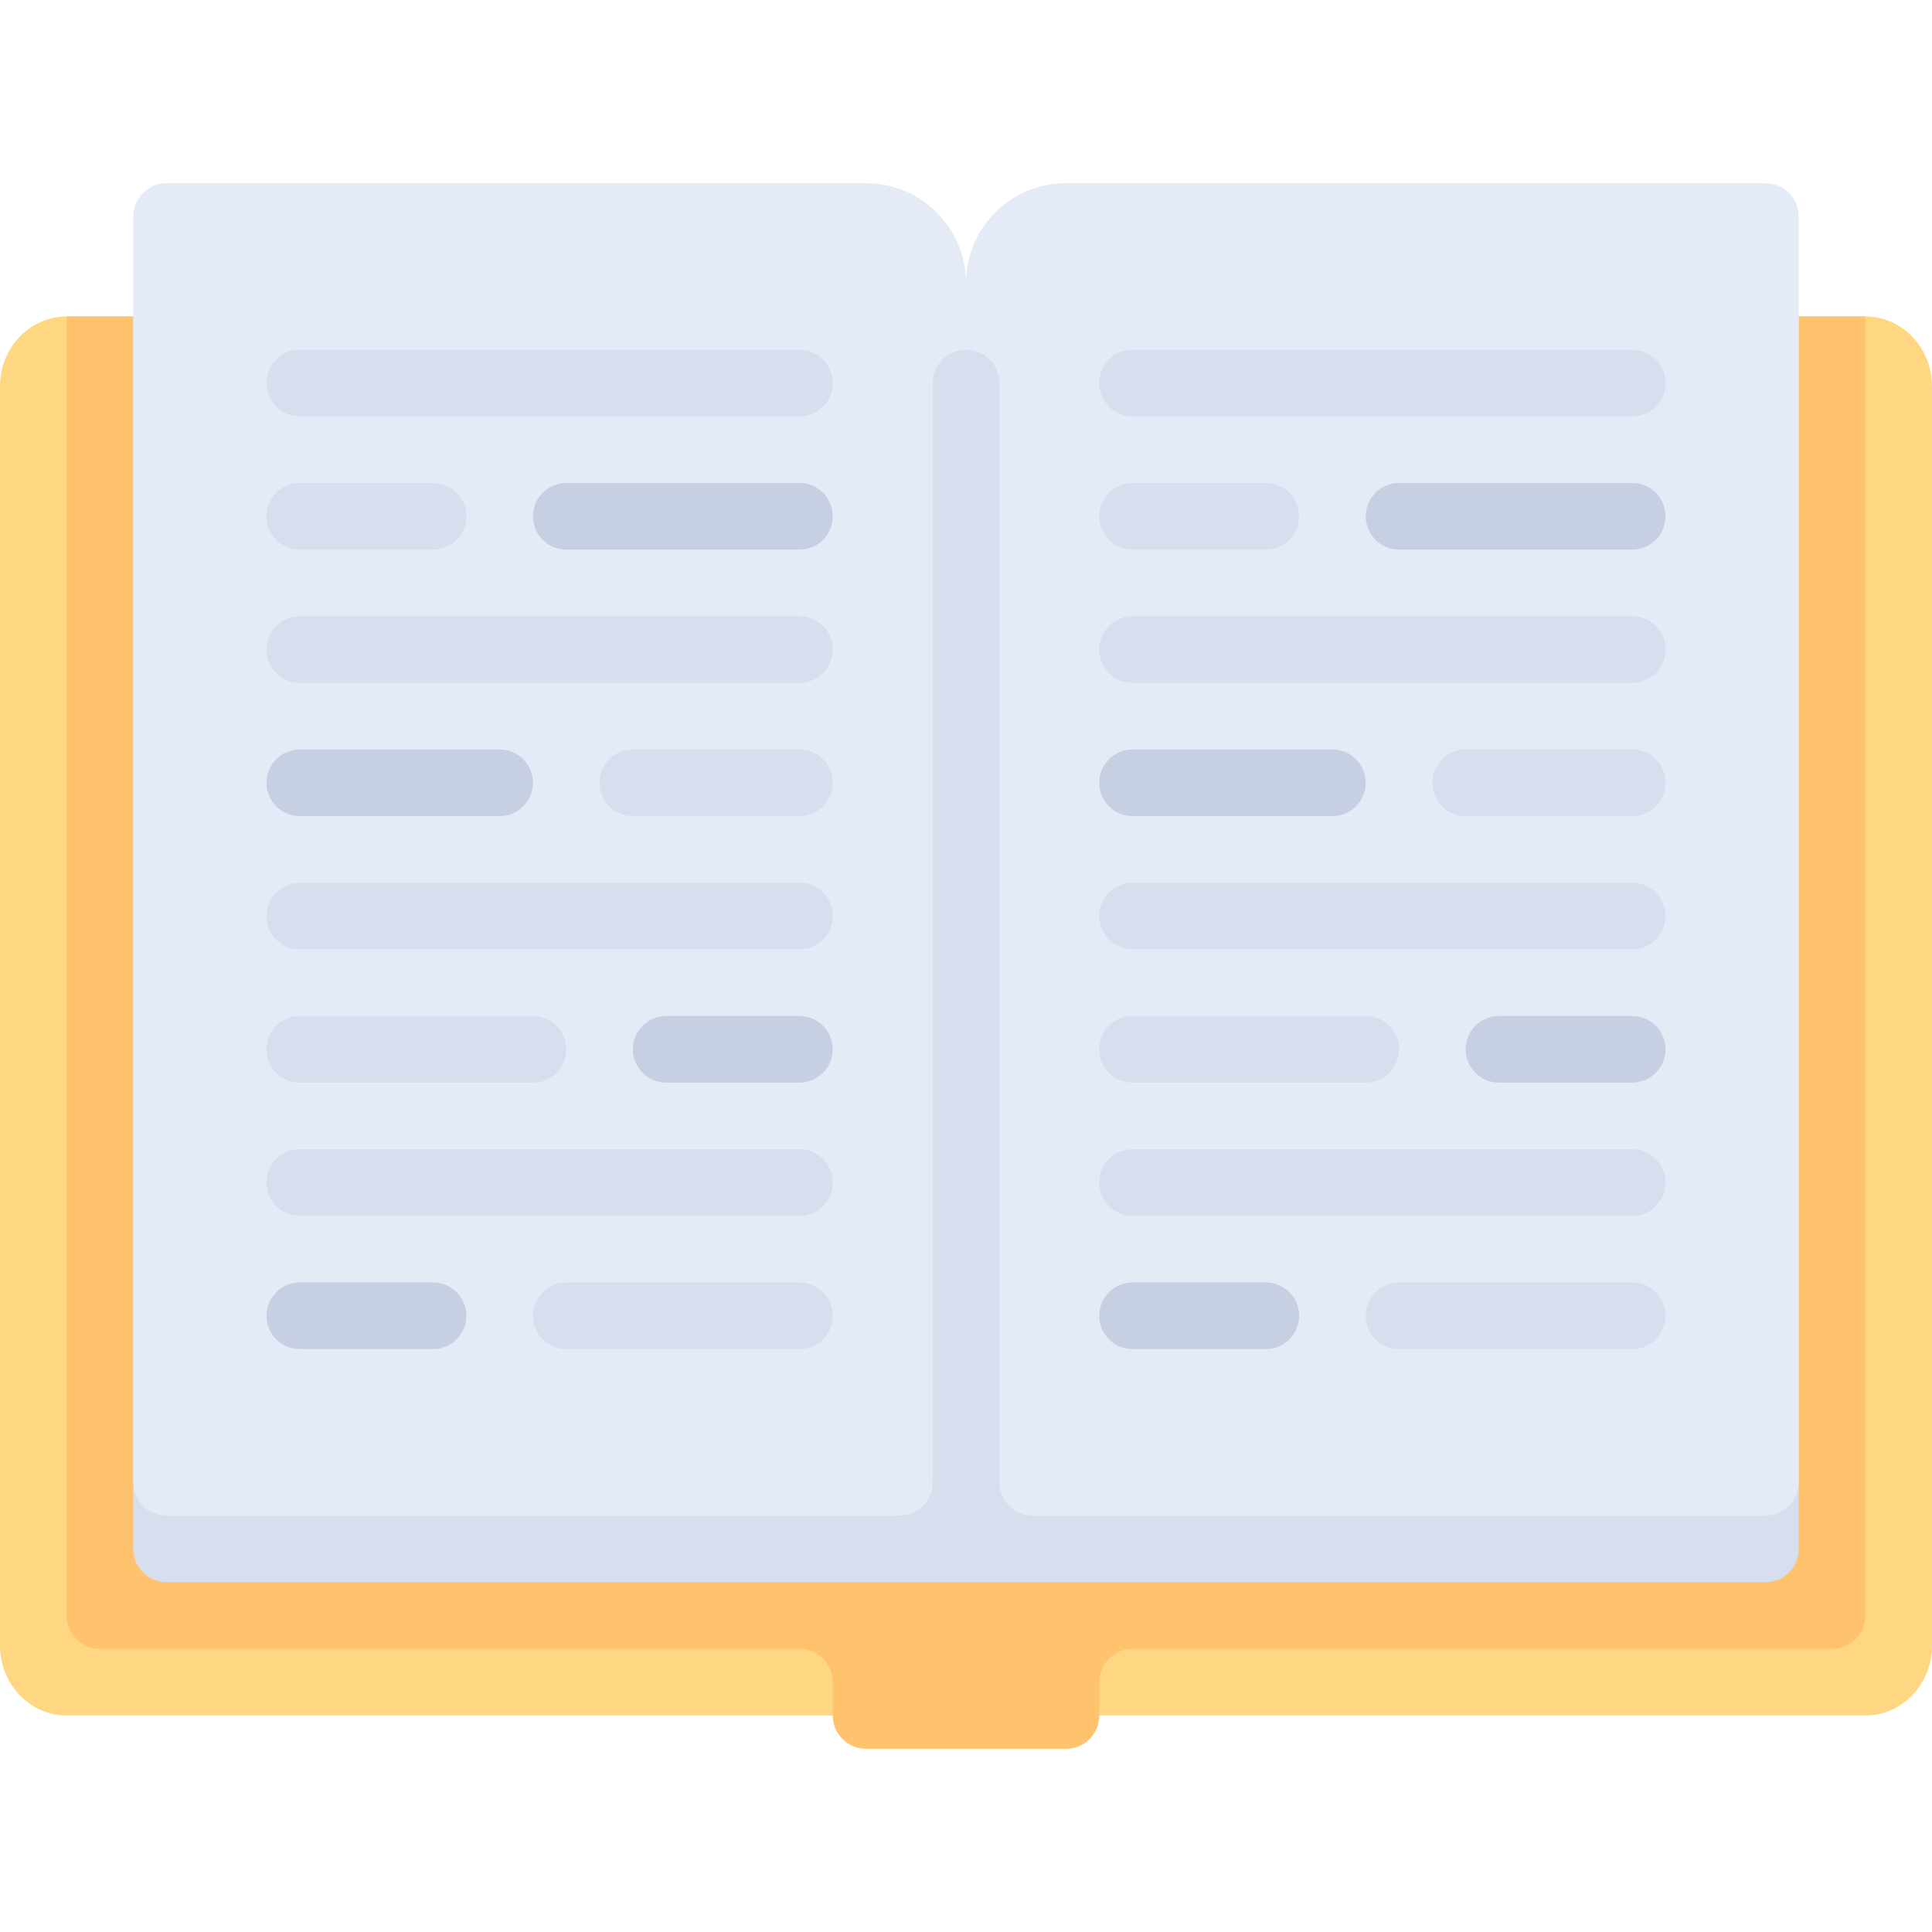
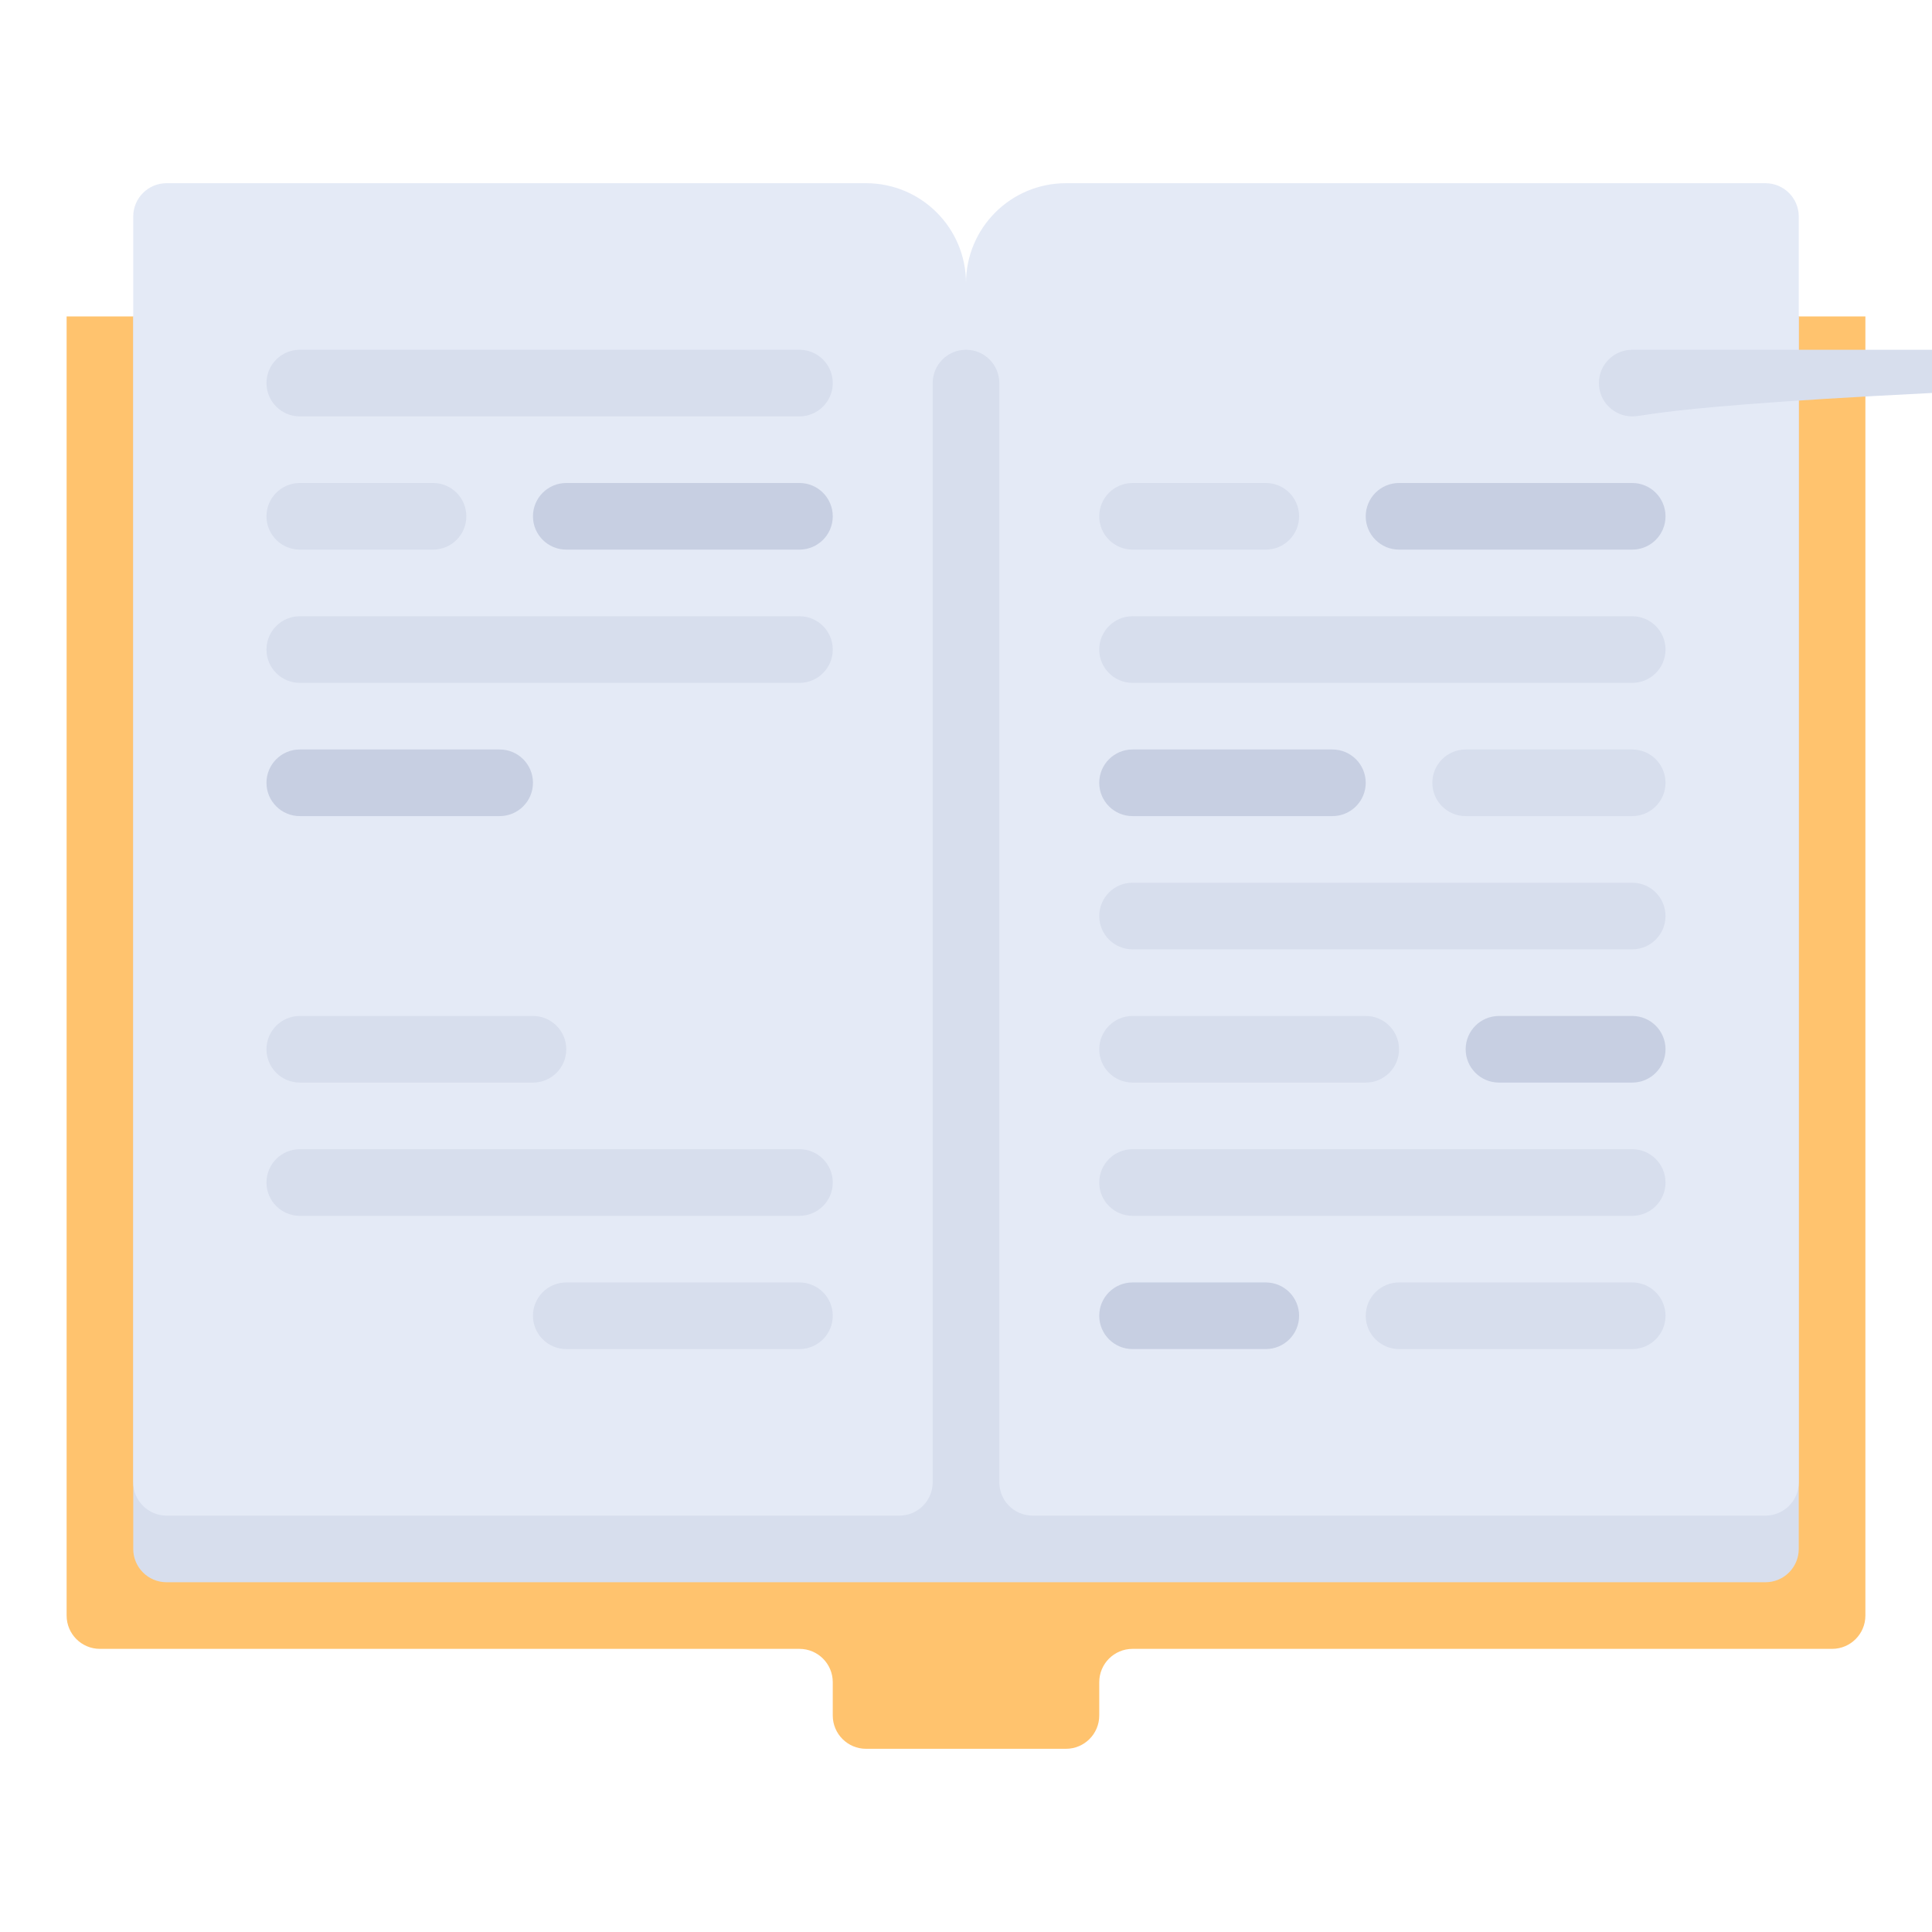
<svg xmlns="http://www.w3.org/2000/svg" height="800px" width="800px" version="1.1" id="Layer_1" viewBox="0 0 512 512" xml:space="preserve">
-   <path style="fill:#FFD782;" d="M0,102.4v333.683c0,10.238,7.904,18.538,17.655,18.538h476.69c9.751,0,17.655-8.3,17.655-18.538  V102.4c0-10.238-7.904-18.538-17.655-18.538H17.655C7.904,83.862,0,92.162,0,102.4z" />
  <path style="fill:#FFC36E;" d="M17.655,83.862v344.276c0,4.875,3.953,8.828,8.828,8.828h185.379c4.875,0,8.828,3.953,8.828,8.828  v8.828c0,4.875,3.953,8.828,8.828,8.828h52.966c4.875,0,8.828-3.953,8.828-8.828v-8.828c0-4.875,3.953-8.828,8.828-8.828h185.379  c4.875,0,8.828-3.953,8.828-8.828V83.862H17.655z" />
  <path style="fill:#D7DEED;" d="M467.862,419.31H44.138c-4.875,0-8.828-3.953-8.828-8.828V83.862H476.69v326.621  C476.69,415.358,472.737,419.31,467.862,419.31z" />
  <path style="fill:#E4EAF6;" d="M467.862,48.552H282.483C267.857,48.552,256,60.408,256,75.034c0-14.626-11.857-26.483-26.483-26.483  H44.138c-4.875,0-8.828,3.953-8.828,8.828v335.448c0,4.875,3.953,8.828,8.828,8.828h194.207c4.875,0,8.828-3.953,8.828-8.828  v-291.31c0-4.875,3.953-8.828,8.828-8.828s8.828,3.953,8.828,8.828v291.31c0,4.875,3.953,8.828,8.828,8.828h194.207  c4.875,0,8.828-3.953,8.828-8.828V57.379C476.69,52.504,472.737,48.552,467.862,48.552z" />
  <g>
    <path style="fill:#D7DEED;" d="M211.862,110.345H79.448c-4.875,0-8.828-3.953-8.828-8.828l0,0c0-4.875,3.953-8.828,8.828-8.828   h132.414c4.875,0,8.828,3.953,8.828,8.828l0,0C220.69,106.392,216.737,110.345,211.862,110.345z" />
    <path style="fill:#D7DEED;" d="M114.759,145.655h-35.31c-4.875,0-8.828-3.953-8.828-8.828l0,0c0-4.875,3.953-8.828,8.828-8.828   h35.31c4.875,0,8.828,3.953,8.828,8.828l0,0C123.586,141.703,119.634,145.655,114.759,145.655z" />
-     <path style="fill:#D7DEED;" d="M211.862,216.276h-44.138c-4.875,0-8.828-3.953-8.828-8.828l0,0c0-4.875,3.953-8.828,8.828-8.828   h44.138c4.875,0,8.828,3.953,8.828,8.828l0,0C220.69,212.323,216.737,216.276,211.862,216.276z" />
    <path style="fill:#D7DEED;" d="M141.241,286.897H79.448c-4.875,0-8.828-3.953-8.828-8.828l0,0c0-4.875,3.953-8.828,8.828-8.828   h61.793c4.875,0,8.828,3.953,8.828,8.828l0,0C150.069,282.944,146.116,286.897,141.241,286.897z" />
  </g>
  <path style="fill:#C7CFE2;" d="M211.862,145.655h-61.793c-4.875,0-8.828-3.953-8.828-8.828l0,0c0-4.875,3.953-8.828,8.828-8.828  h61.793c4.875,0,8.828,3.953,8.828,8.828l0,0C220.69,141.703,216.737,145.655,211.862,145.655z" />
  <path style="fill:#D7DEED;" d="M211.862,180.966H79.448c-4.875,0-8.828-3.953-8.828-8.828l0,0c0-4.875,3.953-8.828,8.828-8.828  h132.414c4.875,0,8.828,3.953,8.828,8.828l0,0C220.69,177.013,216.737,180.966,211.862,180.966z" />
  <path style="fill:#C7CFE2;" d="M132.414,216.276H79.448c-4.875,0-8.828-3.953-8.828-8.828l0,0c0-4.875,3.953-8.828,8.828-8.828  h52.966c4.875,0,8.828,3.953,8.828,8.828l0,0C141.241,212.323,137.289,216.276,132.414,216.276z" />
-   <path style="fill:#D7DEED;" d="M211.862,251.586H79.448c-4.875,0-8.828-3.953-8.828-8.828l0,0c0-4.875,3.953-8.828,8.828-8.828  h132.414c4.875,0,8.828,3.953,8.828,8.828l0,0C220.69,247.634,216.737,251.586,211.862,251.586z" />
  <g>
-     <path style="fill:#C7CFE2;" d="M211.862,286.897h-35.31c-4.875,0-8.828-3.953-8.828-8.828l0,0c0-4.875,3.953-8.828,8.828-8.828   h35.31c4.875,0,8.828,3.953,8.828,8.828l0,0C220.69,282.944,216.737,286.897,211.862,286.897z" />
-     <path style="fill:#C7CFE2;" d="M114.759,357.517h-35.31c-4.875,0-8.828-3.953-8.828-8.828l0,0c0-4.875,3.953-8.828,8.828-8.828   h35.31c4.875,0,8.828,3.953,8.828,8.828l0,0C123.586,353.565,119.634,357.517,114.759,357.517z" />
-   </g>
+     </g>
  <g>
    <path style="fill:#D7DEED;" d="M211.862,322.207H79.448c-4.875,0-8.828-3.953-8.828-8.828l0,0c0-4.875,3.953-8.828,8.828-8.828   h132.414c4.875,0,8.828,3.953,8.828,8.828l0,0C220.69,318.254,216.737,322.207,211.862,322.207z" />
    <path style="fill:#D7DEED;" d="M211.862,357.517h-61.793c-4.875,0-8.828-3.953-8.828-8.828l0,0c0-4.875,3.953-8.828,8.828-8.828   h61.793c4.875,0,8.828,3.953,8.828,8.828l0,0C220.69,353.565,216.737,357.517,211.862,357.517z" />
-     <path style="fill:#D7DEED;" d="M432.552,110.345H300.138c-4.875,0-8.828-3.953-8.828-8.828l0,0c0-4.875,3.953-8.828,8.828-8.828   h132.414c4.875,0,8.828,3.953,8.828,8.828l0,0C441.379,106.392,437.427,110.345,432.552,110.345z" />
+     <path style="fill:#D7DEED;" d="M432.552,110.345c-4.875,0-8.828-3.953-8.828-8.828l0,0c0-4.875,3.953-8.828,8.828-8.828   h132.414c4.875,0,8.828,3.953,8.828,8.828l0,0C441.379,106.392,437.427,110.345,432.552,110.345z" />
    <path style="fill:#D7DEED;" d="M335.448,145.655h-35.31c-4.875,0-8.828-3.953-8.828-8.828l0,0c0-4.875,3.953-8.828,8.828-8.828   h35.31c4.875,0,8.828,3.953,8.828,8.828l0,0C344.276,141.703,340.323,145.655,335.448,145.655z" />
    <path style="fill:#D7DEED;" d="M432.552,216.276h-44.138c-4.875,0-8.828-3.953-8.828-8.828l0,0c0-4.875,3.953-8.828,8.828-8.828   h44.138c4.875,0,8.828,3.953,8.828,8.828l0,0C441.379,212.323,437.427,216.276,432.552,216.276z" />
    <path style="fill:#D7DEED;" d="M361.931,286.897h-61.793c-4.875,0-8.828-3.953-8.828-8.828l0,0c0-4.875,3.953-8.828,8.828-8.828   h61.793c4.875,0,8.828,3.953,8.828,8.828l0,0C370.759,282.944,366.806,286.897,361.931,286.897z" />
  </g>
  <path style="fill:#C7CFE2;" d="M432.552,145.655h-61.793c-4.875,0-8.828-3.953-8.828-8.828l0,0c0-4.875,3.953-8.828,8.828-8.828  h61.793c4.875,0,8.828,3.953,8.828,8.828l0,0C441.379,141.703,437.427,145.655,432.552,145.655z" />
  <path style="fill:#D7DEED;" d="M432.552,180.966H300.138c-4.875,0-8.828-3.953-8.828-8.828l0,0c0-4.875,3.953-8.828,8.828-8.828  h132.414c4.875,0,8.828,3.953,8.828,8.828l0,0C441.379,177.013,437.427,180.966,432.552,180.966z" />
  <path style="fill:#C7CFE2;" d="M353.103,216.276h-52.966c-4.875,0-8.828-3.953-8.828-8.828l0,0c0-4.875,3.953-8.828,8.828-8.828  h52.966c4.875,0,8.828,3.953,8.828,8.828l0,0C361.931,212.323,357.978,216.276,353.103,216.276z" />
  <path style="fill:#D7DEED;" d="M432.552,251.586H300.138c-4.875,0-8.828-3.953-8.828-8.828l0,0c0-4.875,3.953-8.828,8.828-8.828  h132.414c4.875,0,8.828,3.953,8.828,8.828l0,0C441.379,247.634,437.427,251.586,432.552,251.586z" />
  <g>
    <path style="fill:#C7CFE2;" d="M432.552,286.897h-35.31c-4.875,0-8.828-3.953-8.828-8.828l0,0c0-4.875,3.953-8.828,8.828-8.828   h35.31c4.875,0,8.828,3.953,8.828,8.828l0,0C441.379,282.944,437.427,286.897,432.552,286.897z" />
    <path style="fill:#C7CFE2;" d="M335.448,357.517h-35.31c-4.875,0-8.828-3.953-8.828-8.828l0,0c0-4.875,3.953-8.828,8.828-8.828   h35.31c4.875,0,8.828,3.953,8.828,8.828l0,0C344.276,353.565,340.323,357.517,335.448,357.517z" />
  </g>
  <g>
    <path style="fill:#D7DEED;" d="M432.552,322.207H300.138c-4.875,0-8.828-3.953-8.828-8.828l0,0c0-4.875,3.953-8.828,8.828-8.828   h132.414c4.875,0,8.828,3.953,8.828,8.828l0,0C441.379,318.254,437.427,322.207,432.552,322.207z" />
    <path style="fill:#D7DEED;" d="M432.552,357.517h-61.793c-4.875,0-8.828-3.953-8.828-8.828l0,0c0-4.875,3.953-8.828,8.828-8.828   h61.793c4.875,0,8.828,3.953,8.828,8.828l0,0C441.379,353.565,437.427,357.517,432.552,357.517z" />
  </g>
</svg>